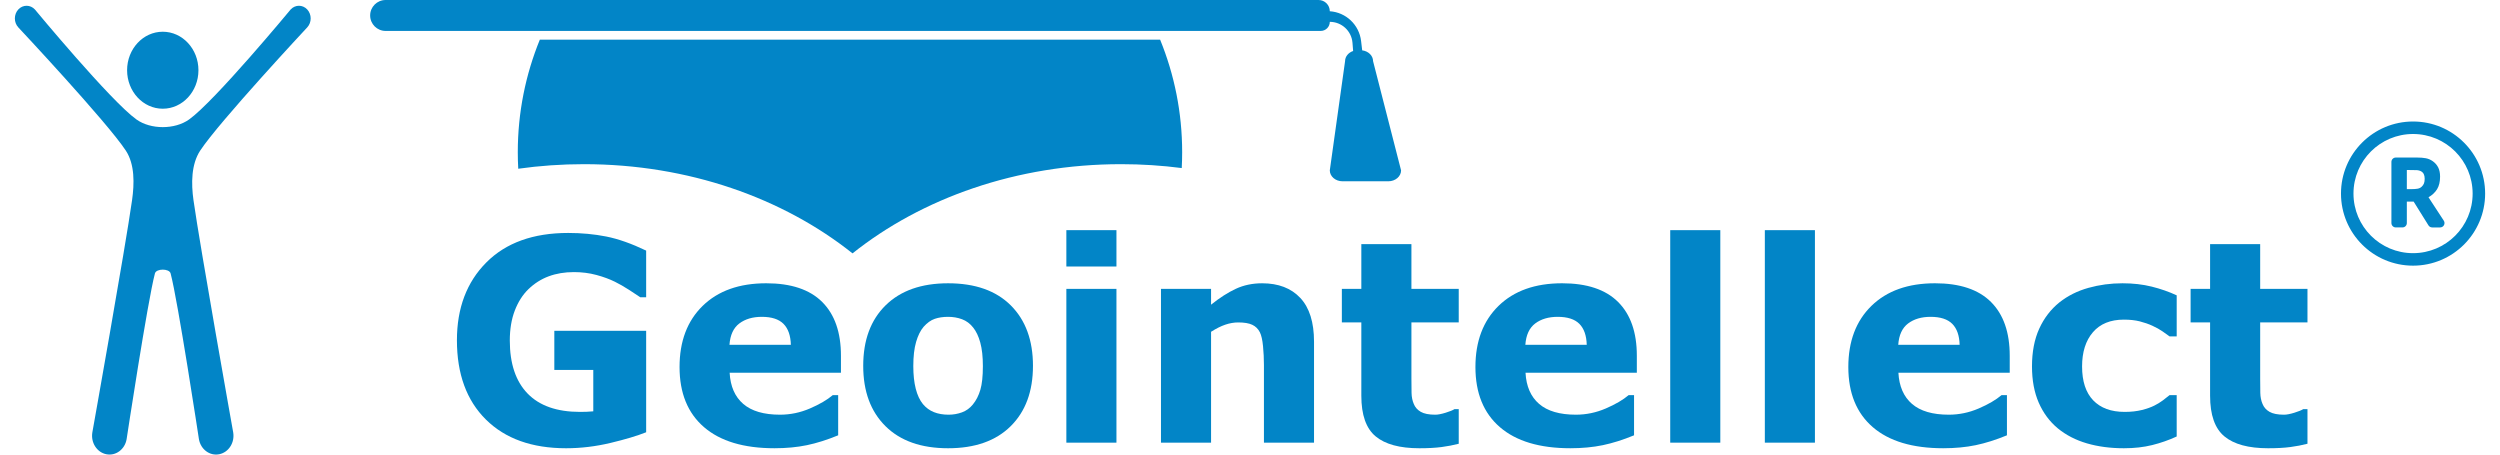
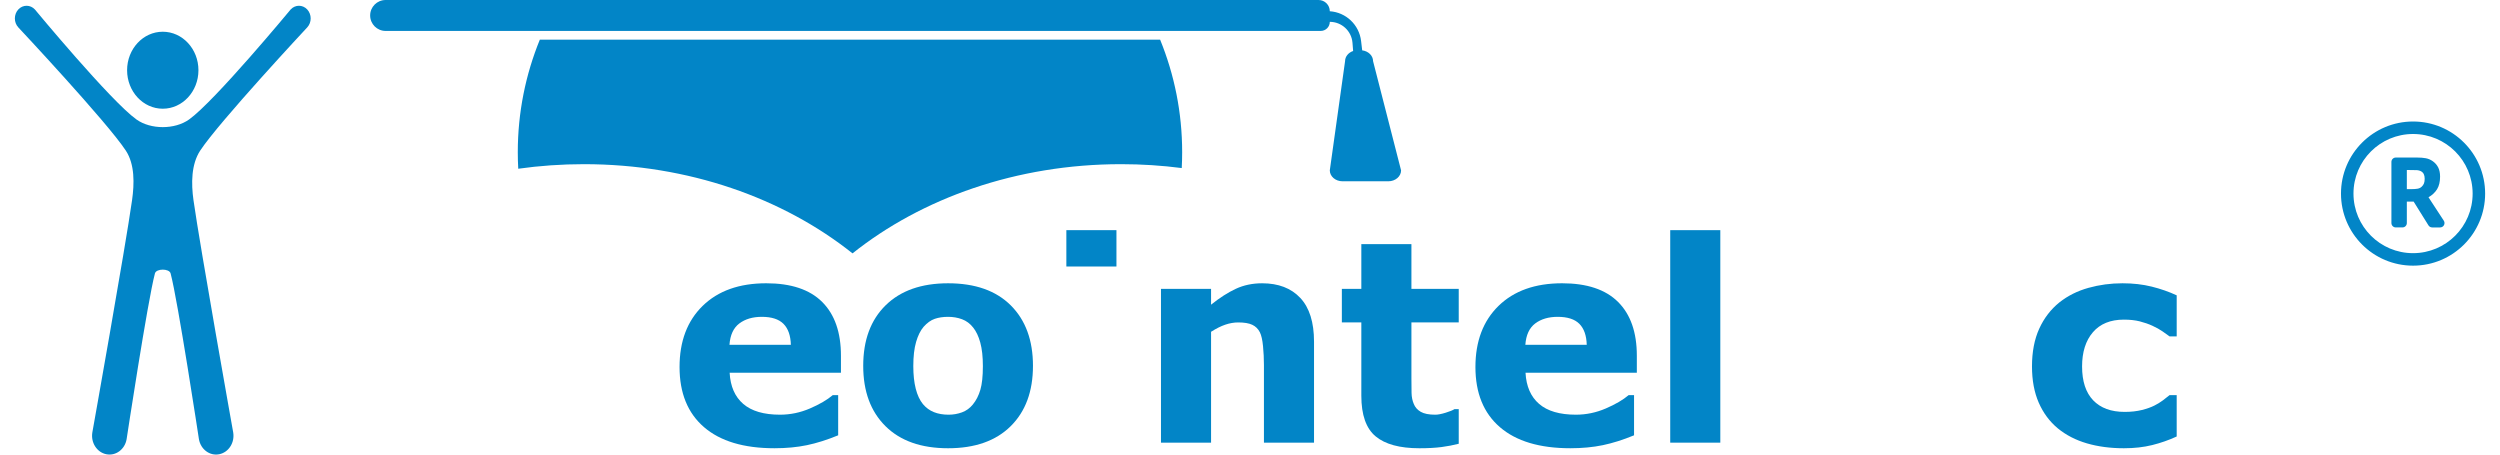
<svg xmlns="http://www.w3.org/2000/svg" width="100%" height="100%" viewBox="0 0 550 100" version="1.1" xml:space="preserve" style="fill-rule:evenodd;clip-rule:evenodd;stroke-linejoin:round;stroke-miterlimit:2;">
  <path d="M114.013,37.122c-0.066,-1.207 -0.1,-2.423 -0.1,-3.647c-0,-8.722 1.716,-17.065 4.847,-24.746l136.468,-0c3.131,7.681 4.847,16.024 4.847,24.746c-0,1.173 -0.031,2.339 -0.093,3.498c-4.347,-0.563 -8.806,-0.855 -13.348,-0.855c-22.99,0 -43.837,7.482 -59.08,19.622c-15.243,-12.14 -36.091,-19.622 -59.081,-19.622c-4.93,0 -9.761,0.344 -14.46,1.004Zm-32.58,-33.72c-0,-1.879 1.523,-3.402 3.402,-3.402c25.279,-0 183.5,-0 205.244,-0c1.368,0 2.476,1.109 2.476,2.476c0,0 0,0 0,0c0,0 0.001,0 0.001,0c3.57,0.236 6.464,2.985 6.883,6.538c0.14,1.183 0.244,2.063 0.244,2.063c1.353,0.169 2.393,1.169 2.393,2.378l6.16,24.026c-0,1.326 -1.254,2.402 -2.801,2.402l-10.08,-0c-1.546,-0 -2.8,-1.076 -2.8,-2.402l3.36,-24.026c0,-1.016 0.735,-1.884 1.772,-2.236c0,0 -0.062,-0.785 -0.143,-1.806c-0.207,-2.602 -2.378,-4.608 -4.988,-4.608c-0.001,0 -0.001,0 -0.001,0l0,0.002c0,0.53 -0.21,1.039 -0.585,1.414c-0.376,0.375 -0.884,0.586 -1.415,0.586c-19.786,-0 -180.247,-0 -205.72,-0c-1.879,-0 -3.402,-1.523 -3.402,-3.402c-0,-0.001 -0,-0.002 -0,-0.003Z" style="fill-rule:nonzero;fill:#0285c7;" />
-   <path d="M142.154,95.097c-1.977,0.788 -4.596,1.572 -7.858,2.35c-3.262,0.779 -6.513,1.168 -9.752,1.168c-7.513,-0 -13.394,-2.105 -17.645,-6.315c-4.25,-4.21 -6.376,-10.025 -6.376,-17.445c0,-7.074 2.154,-12.777 6.462,-17.108c4.308,-4.332 10.314,-6.498 18.017,-6.498c2.921,0 5.702,0.26 8.342,0.779c2.64,0.519 5.577,1.554 8.81,3.104l0,10.266l-1.291,-0c-0.561,-0.385 -1.382,-0.926 -2.464,-1.625c-1.08,-0.698 -2.121,-1.294 -3.123,-1.788c-1.16,-0.576 -2.516,-1.075 -4.065,-1.494c-1.55,-0.42 -3.198,-0.63 -4.946,-0.63c-2.041,0 -3.891,0.309 -5.553,0.928c-1.661,0.618 -3.152,1.565 -4.472,2.84c-1.262,1.23 -2.259,2.797 -2.989,4.7c-0.73,1.903 -1.095,4.098 -1.095,6.584c-0,5.081 1.304,8.969 3.912,11.664c2.609,2.694 6.46,4.041 11.556,4.041c0.44,0 0.923,-0.009 1.449,-0.029c0.526,-0.019 1.009,-0.051 1.449,-0.096l-0,-9.102l-8.571,0l0,-8.612l20.203,0l0,22.318Z" style="fill-rule:nonzero;fill:#0285c7;" />
  <path d="M185.009,82.006l-24.488,0c0.159,2.986 1.156,5.271 2.989,6.853c1.833,1.583 4.533,2.374 8.098,2.374c2.263,0 4.456,-0.456 6.576,-1.369c2.12,-0.913 3.796,-1.892 5.027,-2.937l1.186,0l-0,8.843c-2.43,0.999 -4.722,1.724 -6.878,2.172c-2.155,0.449 -4.537,0.673 -7.145,0.673c-6.741,-0 -11.905,-1.548 -15.492,-4.642c-3.588,-3.095 -5.381,-7.504 -5.381,-13.226c-0,-5.664 1.698,-10.151 5.093,-13.461c3.397,-3.309 8.053,-4.964 13.972,-4.964c5.465,-0 9.572,1.371 12.32,4.114c2.749,2.742 4.123,6.686 4.123,11.831l-0,3.739Zm-11.02,-6.151c-0.057,-2.044 -0.597,-3.58 -1.621,-4.609c-1.024,-1.028 -2.613,-1.542 -4.769,-1.542c-2.009,-0 -3.658,0.487 -4.95,1.46c-1.292,0.975 -2.013,2.538 -2.167,4.691l13.507,-0Z" style="fill-rule:nonzero;fill:#0285c7;" />
  <path d="M227.252,80.488c-0,5.613 -1.634,10.037 -4.902,13.273c-3.269,3.236 -7.859,4.854 -13.771,4.854c-5.911,-0 -10.501,-1.618 -13.77,-4.854c-3.268,-3.236 -4.902,-7.66 -4.902,-13.273c-0,-5.658 1.645,-10.1 4.936,-13.327c3.29,-3.226 7.869,-4.839 13.736,-4.839c5.95,-0 10.55,1.623 13.799,4.868c3.249,3.246 4.874,7.678 4.874,13.298Zm-13.23,8.506c0.734,-0.897 1.285,-1.973 1.655,-3.23c0.37,-1.255 0.555,-2.995 0.555,-5.219c-0,-2.057 -0.189,-3.78 -0.569,-5.171c-0.38,-1.39 -0.907,-2.502 -1.583,-3.335c-0.676,-0.852 -1.487,-1.454 -2.435,-1.807c-0.947,-0.352 -1.969,-0.528 -3.066,-0.528c-1.096,-0 -2.072,0.145 -2.927,0.437c-0.854,0.292 -1.67,0.873 -2.448,1.744c-0.696,0.808 -1.249,1.918 -1.66,3.331c-0.412,1.413 -0.617,3.189 -0.617,5.329c-0,1.91 0.178,3.566 0.535,4.969c0.357,1.404 0.884,2.532 1.579,3.384c0.676,0.807 1.483,1.398 2.42,1.773c0.937,0.375 2.009,0.562 3.214,0.562c1.033,0 2.018,-0.171 2.956,-0.514c0.937,-0.343 1.735,-0.918 2.391,-1.725Z" style="fill-rule:nonzero;fill:#0285c7;" />
-   <path d="M245.619,97.385l-11.02,-0l-0,-33.833l11.02,0l-0,33.833Zm-0,-38.754l-11.02,0l-0,-7.997l11.02,0l-0,7.997Z" style="fill-rule:nonzero;fill:#0285c7;" />
+   <path d="M245.619,97.385l-11.02,-0l-0,-33.833l-0,33.833Zm-0,-38.754l-11.02,0l-0,-7.997l11.02,0l-0,7.997Z" style="fill-rule:nonzero;fill:#0285c7;" />
  <path d="M289.086,97.385l-11.02,-0l-0,-17.07c-0,-1.391 -0.067,-2.777 -0.201,-4.157c-0.134,-1.381 -0.364,-2.398 -0.689,-3.052c-0.383,-0.756 -0.941,-1.307 -1.674,-1.653c-0.733,-0.346 -1.76,-0.519 -3.08,-0.519c-0.937,-0 -1.888,0.163 -2.851,0.49c-0.963,0.327 -2.008,0.849 -3.137,1.567l-0,24.394l-11.02,-0l-0,-33.833l11.02,0l-0,3.48c1.887,-1.519 3.702,-2.684 5.443,-3.494c1.741,-0.811 3.673,-1.216 5.796,-1.216c3.578,-0 6.375,1.073 8.39,3.22c2.015,2.146 3.023,5.357 3.023,9.63l-0,22.213Z" style="fill-rule:nonzero;fill:#0285c7;" />
  <path d="M320.921,97.625c-1.186,0.307 -2.446,0.55 -3.779,0.726c-1.333,0.176 -2.962,0.264 -4.888,0.264c-4.304,-0 -7.507,-0.87 -9.609,-2.61c-2.101,-1.739 -3.152,-4.72 -3.152,-8.943l0,-16.128l-4.285,-0l-0,-7.382l4.285,0l0,-9.842l11.02,-0l-0,9.842l10.408,0l-0,7.382l-10.408,-0l-0,12.312c-0,1.217 0.01,2.281 0.029,3.191c0.019,0.91 0.185,1.724 0.497,2.441c0.287,0.725 0.796,1.298 1.526,1.721c0.73,0.423 1.797,0.634 3.2,0.634c0.574,0 1.329,-0.144 2.267,-0.432c0.937,-0.289 1.591,-0.554 1.961,-0.798l0.928,-0l-0,7.622Z" style="fill-rule:nonzero;fill:#0285c7;" />
  <path d="M360.103,82.006l-24.489,0c0.159,2.986 1.156,5.271 2.989,6.853c1.833,1.583 4.533,2.374 8.098,2.374c2.264,0 4.456,-0.456 6.576,-1.369c2.121,-0.913 3.796,-1.892 5.027,-2.937l1.186,0l0,8.843c-2.43,0.999 -4.722,1.724 -6.878,2.172c-2.155,0.449 -4.537,0.673 -7.145,0.673c-6.741,-0 -11.905,-1.548 -15.492,-4.642c-3.587,-3.095 -5.381,-7.504 -5.381,-13.226c-0,-5.664 1.698,-10.151 5.094,-13.461c3.396,-3.309 8.053,-4.964 13.971,-4.964c5.465,-0 9.572,1.371 12.321,4.114c2.748,2.742 4.123,6.686 4.123,11.831l-0,3.739Zm-11.021,-6.151c-0.057,-2.044 -0.597,-3.58 -1.621,-4.609c-1.023,-1.028 -2.613,-1.542 -4.768,-1.542c-2.009,-0 -3.659,0.487 -4.951,1.46c-1.291,0.975 -2.013,2.538 -2.167,4.691l13.507,-0Z" style="fill-rule:nonzero;fill:#0285c7;" />
  <rect x="367.449" y="50.634" width="11.02" height="46.75" style="fill:#0285c7;" />
-   <rect x="388.264" y="50.634" width="11.02" height="46.75" style="fill:#0285c7;" />
-   <path d="M442.139,82.006l-24.489,0c0.16,2.986 1.157,5.271 2.99,6.853c1.833,1.583 4.532,2.374 8.097,2.374c2.264,0 4.457,-0.456 6.577,-1.369c2.12,-0.913 3.796,-1.892 5.027,-2.937l1.186,0l-0,8.843c-2.43,0.999 -4.722,1.724 -6.878,2.172c-2.156,0.449 -4.537,0.673 -7.145,0.673c-6.741,-0 -11.905,-1.548 -15.493,-4.642c-3.587,-3.095 -5.38,-7.504 -5.38,-13.226c-0,-5.664 1.698,-10.151 5.093,-13.461c3.397,-3.309 8.053,-4.964 13.972,-4.964c5.465,-0 9.572,1.371 12.32,4.114c2.749,2.742 4.123,6.686 4.123,11.831l0,3.739Zm-11.02,-6.151c-0.057,-2.044 -0.597,-3.58 -1.621,-4.609c-1.024,-1.028 -2.613,-1.542 -4.769,-1.542c-2.009,-0 -3.658,0.487 -4.95,1.46c-1.291,0.975 -2.014,2.538 -2.167,4.691l13.507,-0Z" style="fill-rule:nonzero;fill:#0285c7;" />
  <path d="M467.28,98.615c-2.973,-0 -5.689,-0.357 -8.147,-1.072c-2.459,-0.714 -4.6,-1.818 -6.424,-3.311c-1.798,-1.493 -3.193,-3.374 -4.185,-5.642c-0.991,-2.268 -1.487,-4.924 -1.487,-7.968c0,-3.21 0.531,-5.98 1.593,-8.309c1.061,-2.329 2.542,-4.259 4.443,-5.791c1.843,-1.455 3.968,-2.518 6.375,-3.191c2.408,-0.673 4.906,-1.009 7.496,-1.009c2.326,-0 4.474,0.245 6.435,0.735c1.965,0.49 3.796,1.13 5.493,1.918l-0,9.034l-1.567,0c-0.428,-0.313 -0.947,-0.682 -1.552,-1.105c-0.606,-0.423 -1.351,-0.836 -2.23,-1.24c-0.841,-0.384 -1.764,-0.704 -2.768,-0.961c-1.005,-0.256 -2.172,-0.384 -3.504,-0.384c-2.954,-0 -5.224,0.924 -6.813,2.773c-1.587,1.848 -2.381,4.358 -2.381,7.53c-0,3.268 0.814,5.751 2.444,7.449c1.629,1.698 3.939,2.547 6.928,2.547c1.399,0 2.653,-0.139 3.773,-0.418c1.115,-0.279 2.042,-0.607 2.782,-0.985c0.697,-0.359 1.307,-0.735 1.841,-1.129c0.533,-0.395 1.024,-0.78 1.48,-1.159l1.567,0l-0,9.102c-1.721,0.795 -3.518,1.425 -5.392,1.889c-1.87,0.465 -3.936,0.697 -6.2,0.697Z" style="fill-rule:nonzero;fill:#0285c7;" />
-   <path d="M507.644,97.625c-1.182,0.307 -2.442,0.55 -3.778,0.726c-1.331,0.176 -2.96,0.264 -4.887,0.264c-4.306,-0 -7.507,-0.87 -9.607,-2.61c-2.105,-1.739 -3.152,-4.72 -3.152,-8.943l-0,-16.128l-4.287,-0l0,-7.382l4.287,0l-0,-9.842l11.019,-0l0,9.842l10.405,0l-0,7.382l-10.405,-0l0,12.312c0,1.217 0.01,2.281 0.029,3.191c0.019,0.91 0.183,1.724 0.495,2.441c0.289,0.725 0.798,1.298 1.528,1.721c0.731,0.423 1.798,0.634 3.201,0.634c0.572,0 1.326,-0.144 2.264,-0.432c0.937,-0.289 1.59,-0.554 1.96,-0.798l0.928,-0l-0,7.622Z" style="fill-rule:nonzero;fill:#0285c7;" />
  <path d="M546.729,42.588c-0,8.757 -7.098,15.856 -15.854,15.856c-8.761,0 -15.859,-7.099 -15.859,-15.856c-0,-8.758 7.098,-15.857 15.859,-15.857c8.756,-0 15.854,7.099 15.854,15.857Zm-28.964,-0c-0,7.239 5.867,13.108 13.11,13.108c7.237,-0 13.105,-5.869 13.105,-13.108c0,-7.24 -5.868,-13.109 -13.105,-13.109c-7.243,-0 -13.11,5.869 -13.11,13.109Zm19.87,5.961c0.193,0.295 0.209,0.672 0.041,0.983c-0.168,0.31 -0.492,0.504 -0.845,0.504c-0.635,-0 -1.303,-0 -1.751,-0c-0.332,-0 -0.64,-0.172 -0.816,-0.453c-0.84,-1.347 -3.264,-5.235 -3.264,-5.235l-1.495,0l0,4.726c0,0.255 -0.101,0.5 -0.281,0.68c-0.181,0.18 -0.425,0.282 -0.68,0.282c-0.46,-0 -1.01,-0 -1.471,-0c-0.254,-0 -0.499,-0.102 -0.679,-0.282c-0.18,-0.18 -0.282,-0.425 -0.282,-0.68c0,-2.76 0,-10.693 0,-13.454c0,-0.531 0.431,-0.961 0.961,-0.961c1.601,0 4.638,0 4.638,0c0.764,0 1.422,0.051 1.97,0.155c0.553,0.103 1.067,0.326 1.548,0.668c0.485,0.342 0.874,0.785 1.163,1.33c0.283,0.544 0.427,1.227 0.427,2.05c0,1.13 -0.221,2.051 -0.658,2.764c-0.442,0.714 -1.072,1.306 -1.889,1.778c0,-0 2.085,3.189 3.363,5.145Zm-4.204,-9.239c0,-0.394 -0.067,-0.729 -0.201,-1.009c-0.135,-0.28 -0.361,-0.501 -0.683,-0.663c-0.226,-0.112 -0.49,-0.181 -0.793,-0.205l-2.249,-0.036l0,4.213l1.019,0c0.533,0 0.98,-0.031 1.336,-0.094c0.36,-0.063 0.658,-0.207 0.903,-0.433c0.231,-0.217 0.399,-0.457 0.505,-0.719c0.106,-0.262 0.163,-0.614 0.163,-1.054Z" style="fill-rule:nonzero;fill:#0285c7;" />
  <path d="M30.026,26.287c3.139,2.24 8.429,2.24 11.568,-0c5.652,-4.033 22.346,-24.199 22.346,-24.199c1.006,-1.089 2.64,-1.093 3.65,-0.008c1.01,1.087 1.013,2.849 0.006,3.939c0,-0 -19.379,20.777 -23.551,27.108c-1.996,3.029 -1.988,7.29 -1.482,10.882c1.457,10.331 8.739,51.105 8.739,51.105c0.383,2.246 -0.993,4.403 -3.075,4.817c-2.082,0.414 -4.08,-1.072 -4.464,-3.318c-0,-0 -4.616,-30.385 -6.228,-36.462c-0.295,-1.111 -3.155,-1.111 -3.45,0c-1.612,6.077 -6.228,36.462 -6.228,36.462c-0.383,2.246 -2.382,3.732 -4.464,3.318c-2.081,-0.414 -3.458,-2.571 -3.074,-4.817c-0,-0 7.282,-40.775 8.738,-51.106c0.506,-3.592 0.617,-7.853 -1.379,-10.881c-4.172,-6.332 -23.654,-27.108 -23.654,-27.108c-1.006,-1.09 -1.003,-2.852 0.006,-3.939c1.009,-1.085 2.644,-1.081 3.65,0.008c-0,0 16.694,20.166 22.346,24.199Zm5.784,-19.307c4.335,-0 7.848,3.791 7.848,8.468c-0,4.677 -3.513,8.468 -7.848,8.468c-4.335,-0 -7.848,-3.791 -7.848,-8.468c-0,-4.677 3.513,-8.468 7.848,-8.468Z" style="fill-rule:nonzero;fill:#0285c7;" />
</svg>